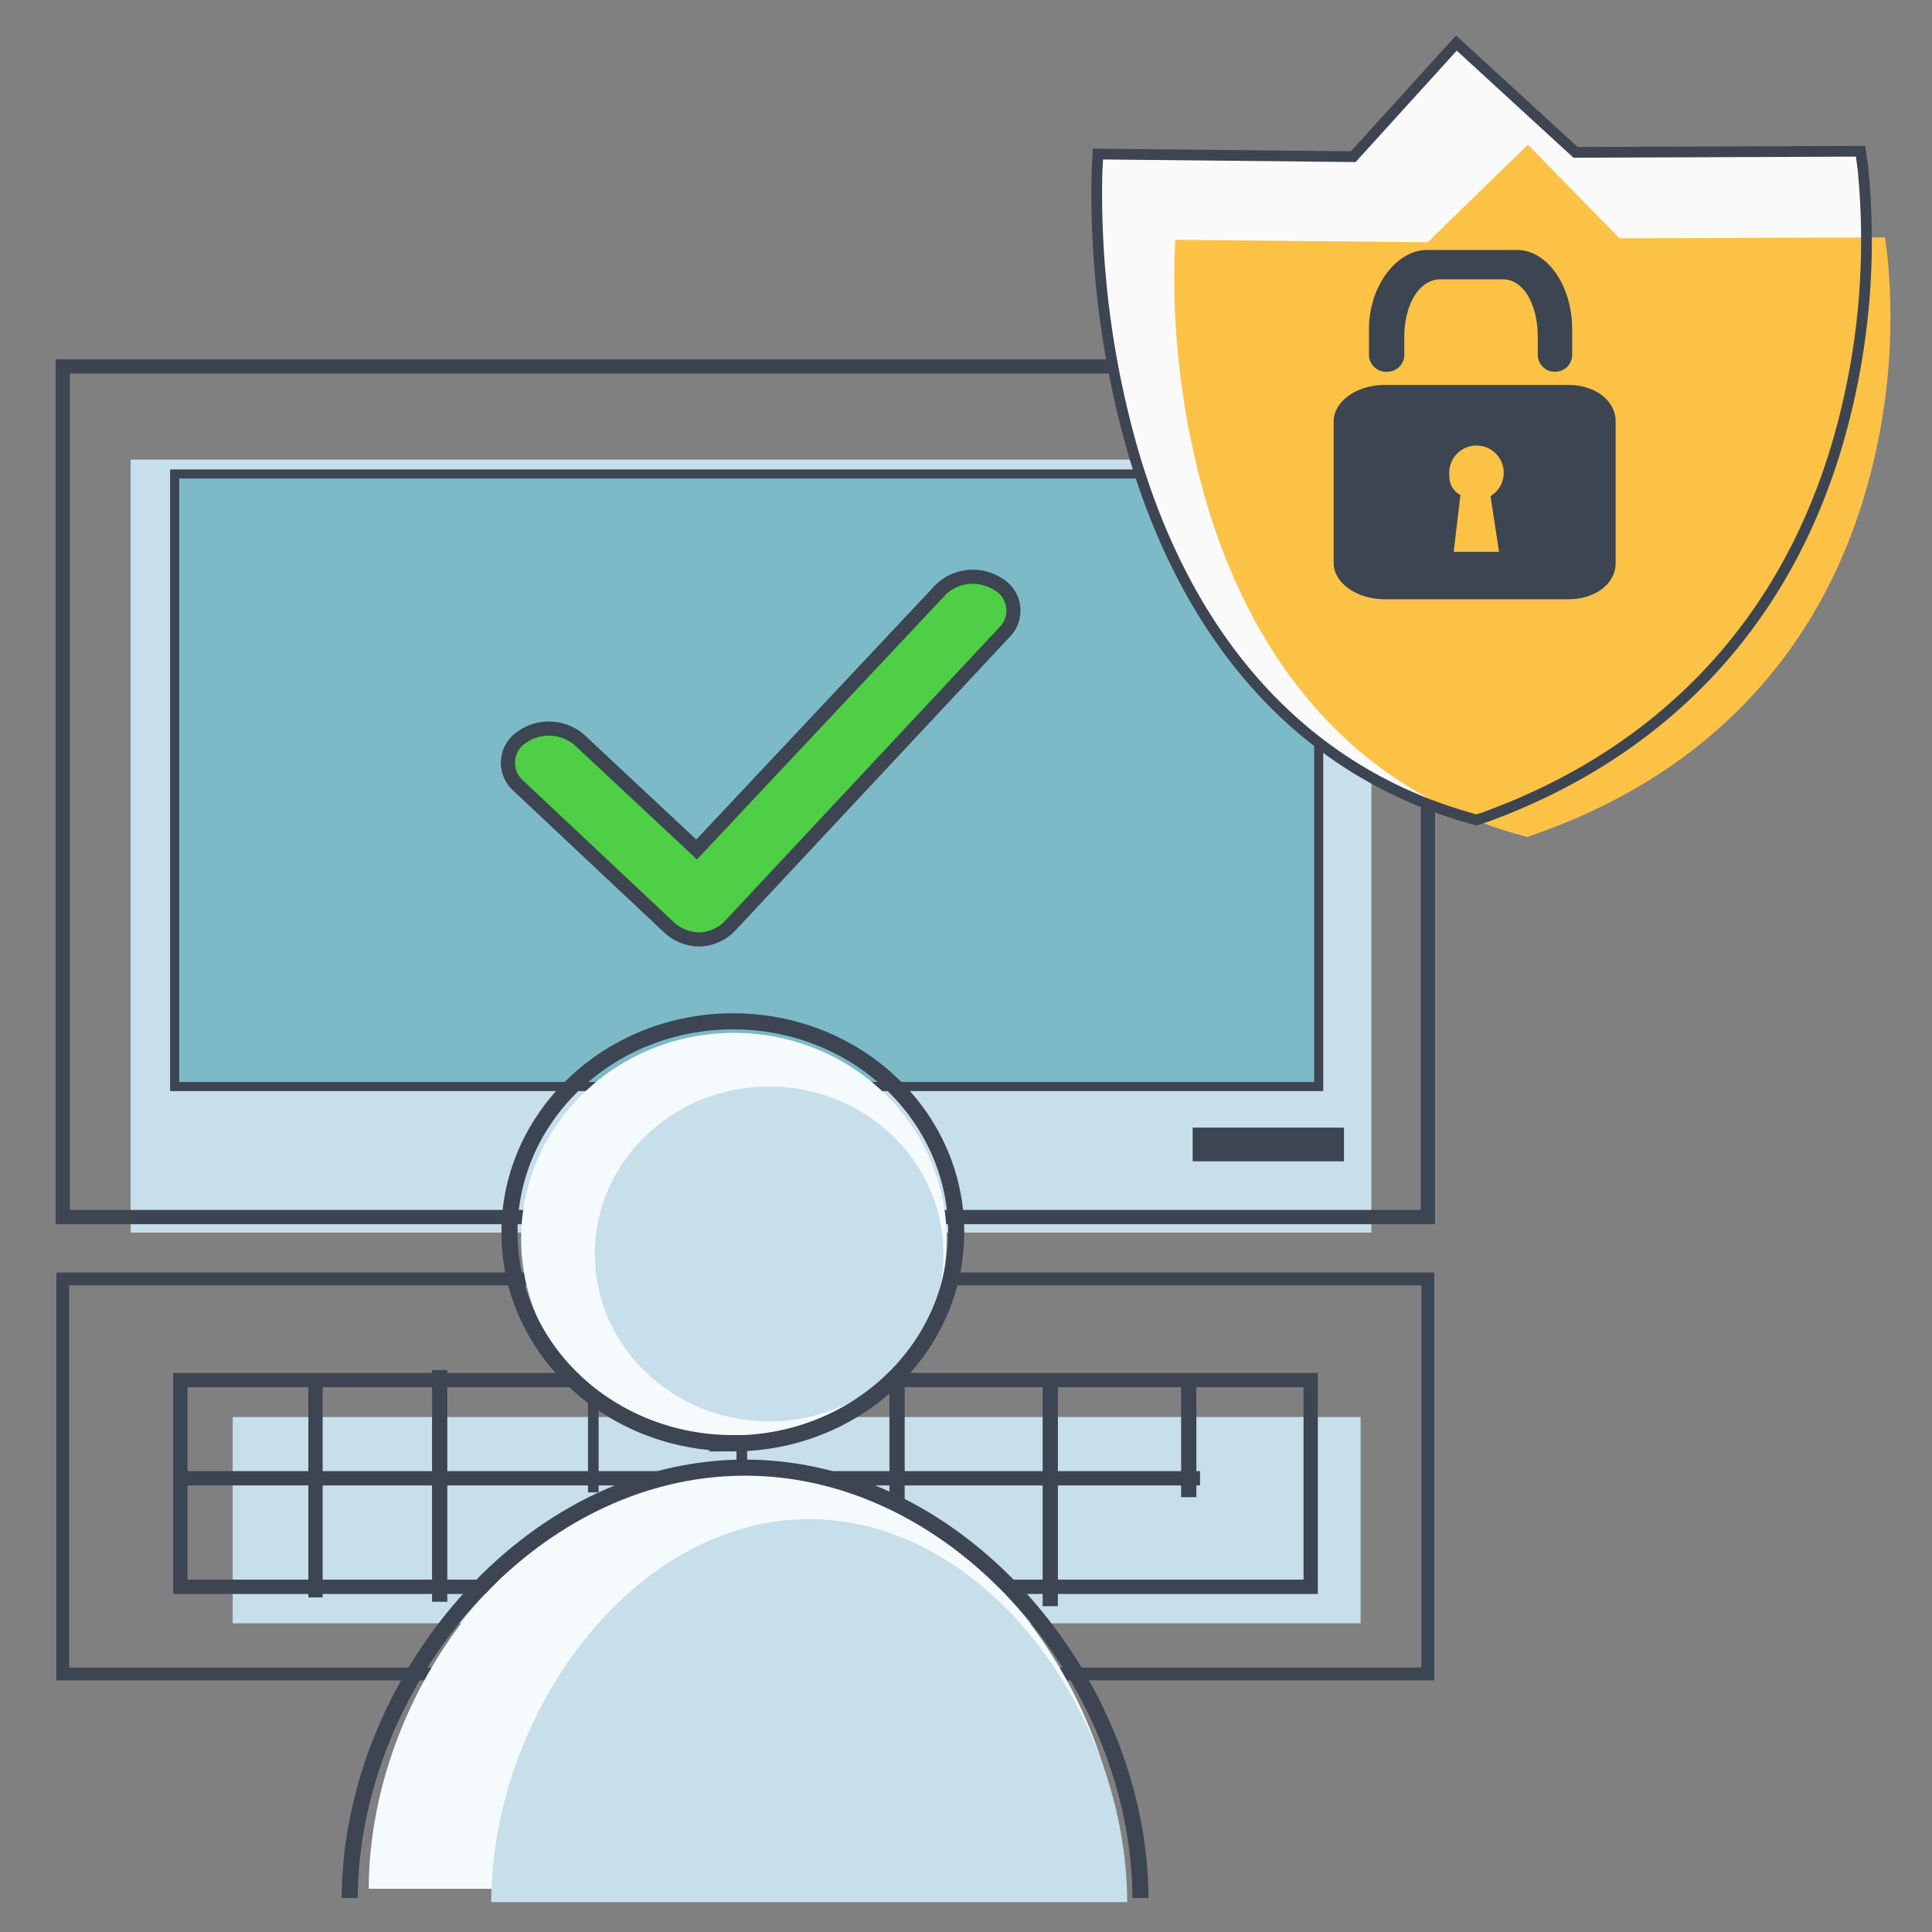
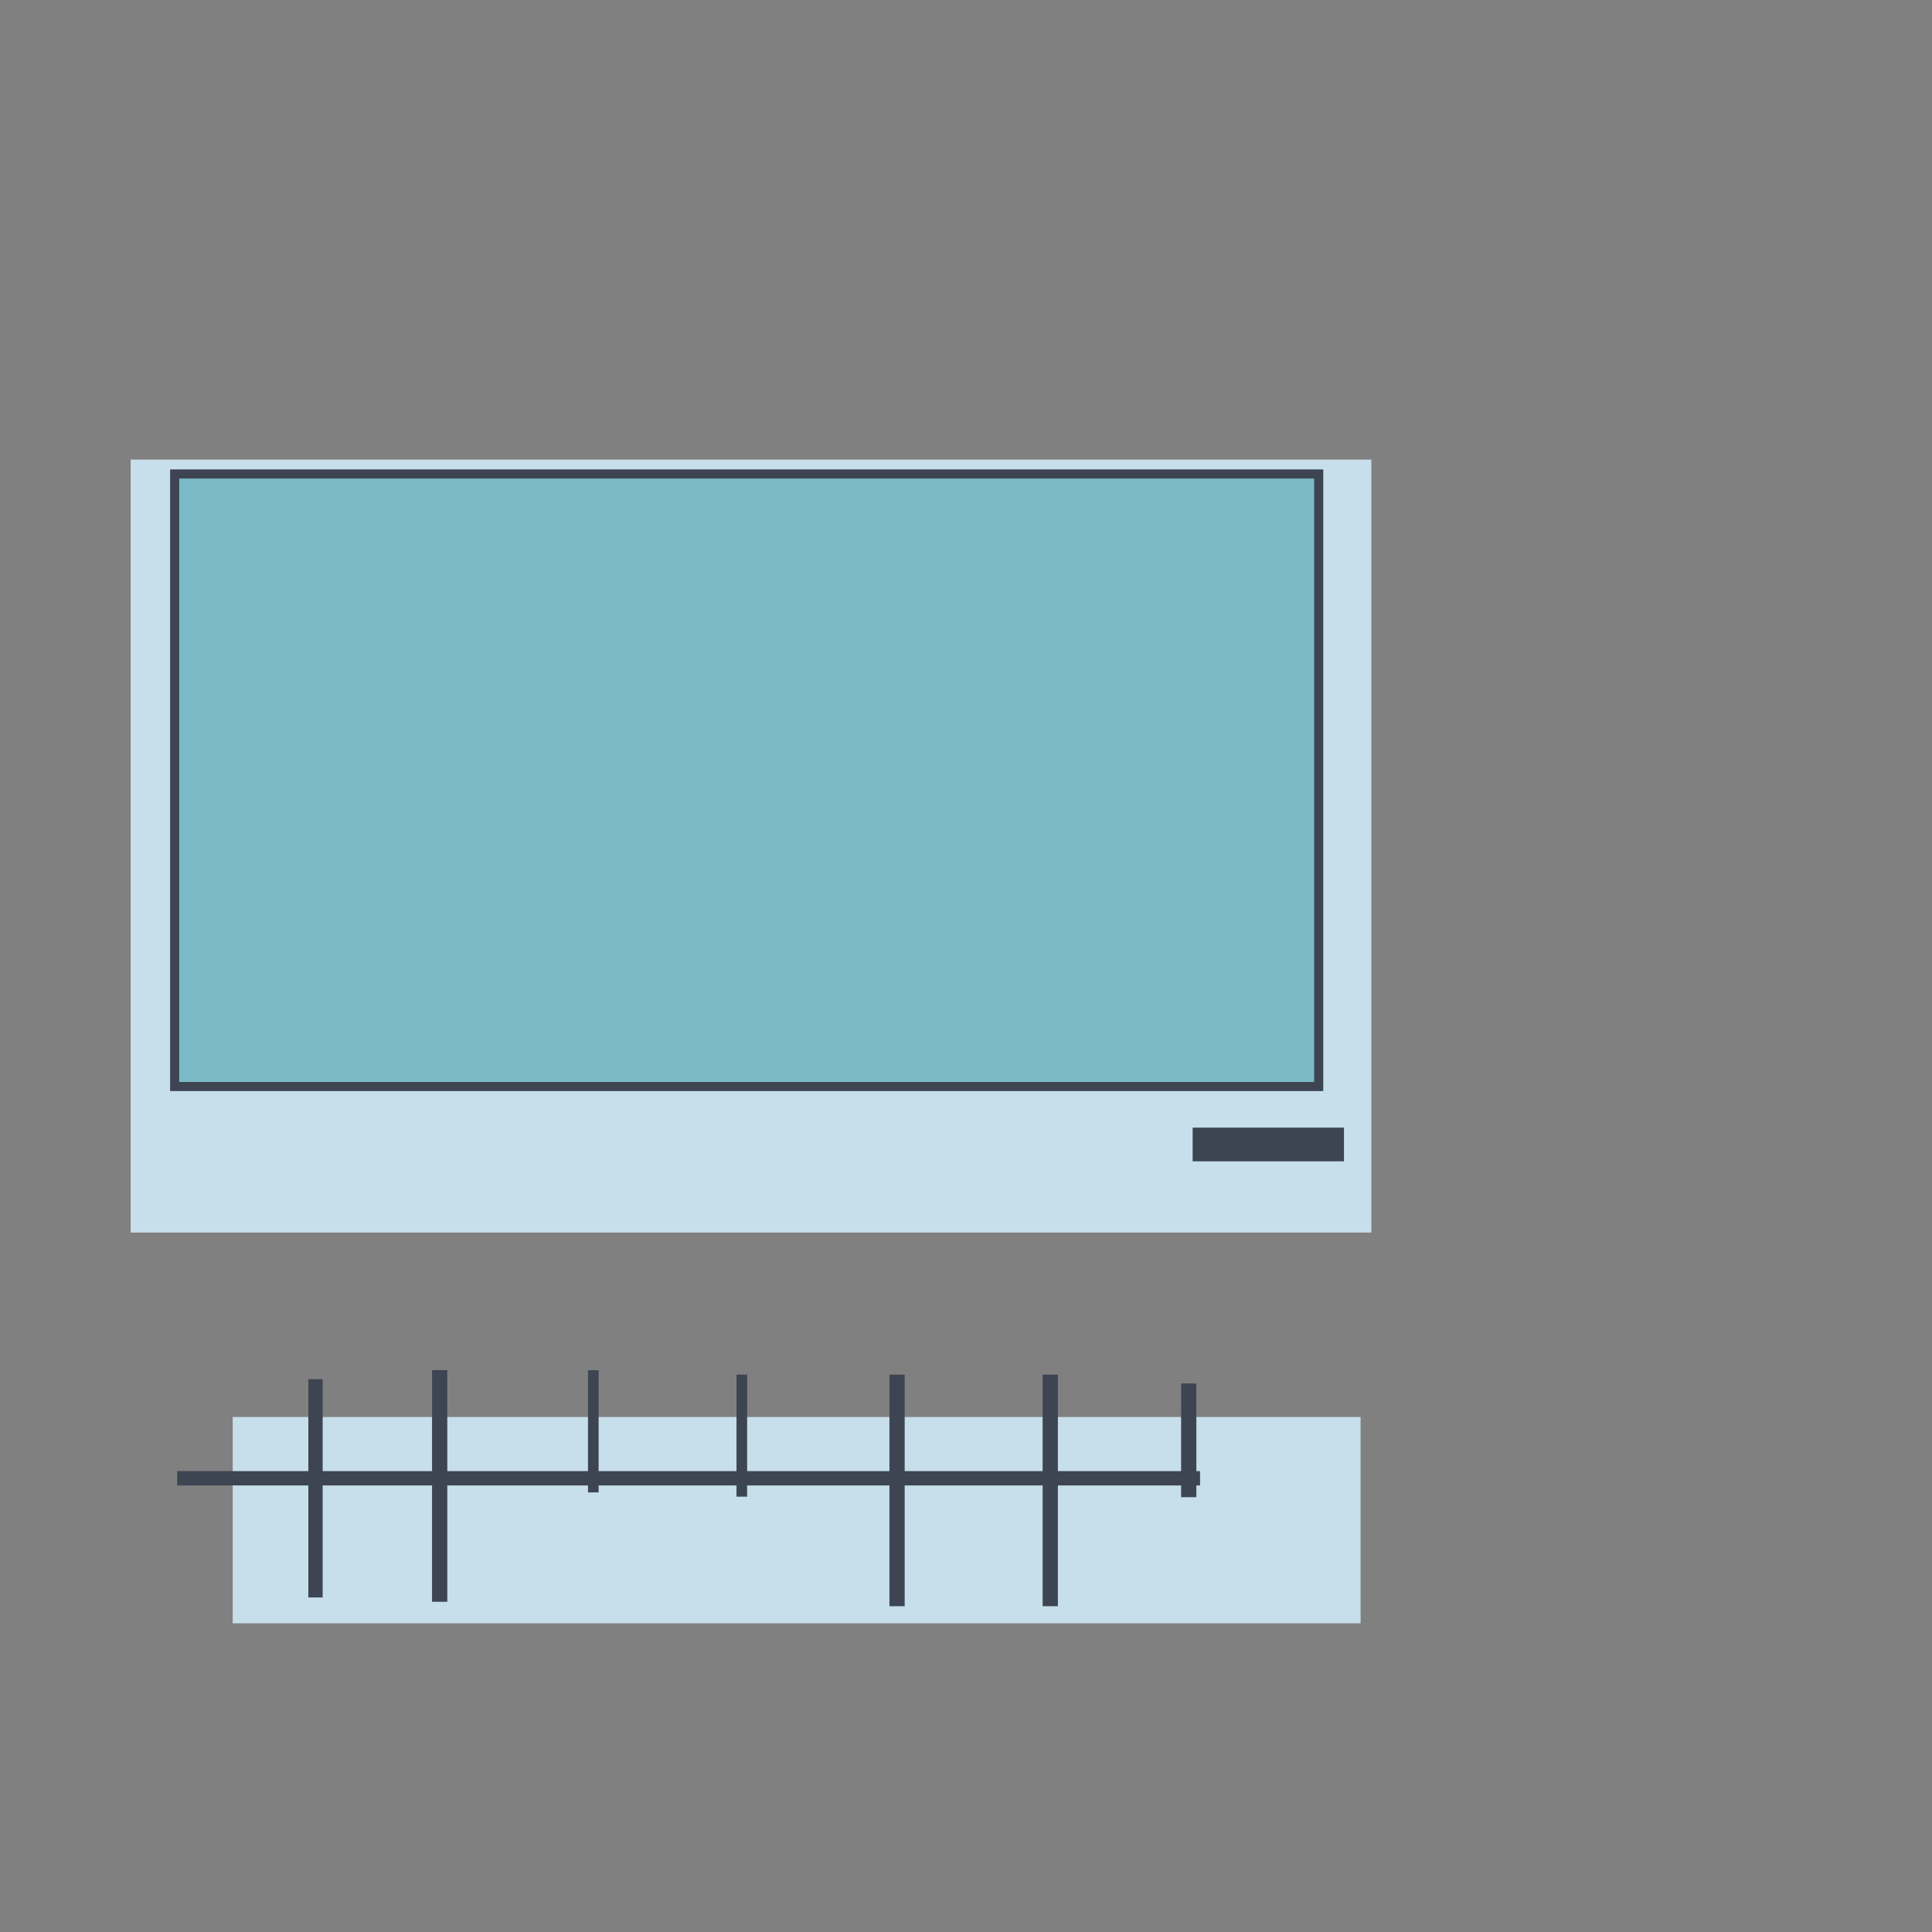
<svg xmlns="http://www.w3.org/2000/svg" id="Layer_1" data-name="Layer 1" viewBox="0 0 227 227">
  <rect x="0" y="0" width="227" height="227" fill="#808080" stroke="none" />
  <defs>
    <style>.cls-1,.cls-13,.cls-15,.cls-17,.cls-4,.cls-5,.cls-7,.cls-8,.cls-9{fill:none;}.cls-2{fill:#c7deeb;}.cls-3{clip-path:url(#clip-path);}.cls-13,.cls-15,.cls-17,.cls-4,.cls-5,.cls-7,.cls-8,.cls-9{stroke:#3d4552;stroke-miterlimit:10;}.cls-4{stroke-width:1.68px;}.cls-5{stroke-width:1.51px;}.cls-6{fill:#7dbac7;}.cls-7{stroke-width:1.07px;}.cls-8{stroke-width:1.79px;}.cls-9{stroke-width:1.25px;}.cls-10{fill:#3d4552;}.cls-11{fill:#fafafa;}.cls-12{fill:#fcc245;}.cls-13{stroke-width:1.26px;}.cls-14{fill:#4fcf45;}.cls-15{stroke-width:1.66px;}.cls-16{fill:#f5fafc;}.cls-17{stroke-width:1.89px;}</style>
    <clipPath id="clip-path">
-       <rect class="cls-1" x="5.12" y="2.67" width="217.01" height="220.82" />
-     </clipPath>
+       </clipPath>
  </defs>
-   <rect class="cls-1" width="227" height="227" />
  <polygon class="cls-2" points="161.13 144.82 161.13 144.82 15.35 144.82 15.35 54 161.13 54 161.13 144.82" />
  <rect class="cls-2" x="27.34" y="166.49" width="132.52" height="24.24" />
  <g class="cls-3">
    <path class="cls-4" d="M167.77,143H7.37V43.05h160.4ZM154,186.44H21.19V162.15H154Z" />
    <polygon class="cls-5" points="167.76 196.68 167.76 196.68 7.38 196.68 7.38 150.27 167.76 150.27 167.76 196.68" />
  </g>
  <rect class="cls-6" x="20.52" y="55.69" width="134.42" height="71.97" />
  <rect class="cls-7" x="20.52" y="55.69" width="134.42" height="71.97" />
  <path class="cls-4" d="M37.07,162.05v25.64m-16.25-14H141" />
  <line class="cls-8" x1="51.66" y1="160.98" x2="51.66" y2="188.2" />
  <path class="cls-9" d="M87.16,161.51v14.34M69.71,161v14.35" />
  <path class="cls-8" d="M139.67,162.55v13.36m-16.27-14.4v27.21m-18-27.21v27.21" />
  <rect class="cls-10" x="140.13" y="132.49" width="17.78" height="3.96" />
  <g class="cls-3">
    <path class="cls-11" d="M173.46,96.22l-.78-.22c-19.21-5.44-32.86-20.3-39.47-43A109.77,109.77,0,0,1,129,20.43l.11-2.21,30,.31L171.13,5.22,185.07,18l33.4-.12.27,2a84.64,84.64,0,0,1-2.61,30.86c-6,21.85-20.49,37.48-41.9,45.18Z" />
-     <path class="cls-12" d="M179.45,98.34l-.73-.2c-17.93-4.89-30.67-18.26-36.84-38.66A95,95,0,0,1,138,30.18l.09-2,29.66.28L179.52,17l10.77,11,31.18-.11.25,1.8a73.21,73.21,0,0,1-2.43,27.75c-5.6,19.66-19.13,33.71-39.12,40.64Z" />
    <path class="cls-13" d="M173.46,96.34l-.79-.23C153.42,90.66,139.74,75.75,133.11,53a109.89,109.89,0,0,1-4.22-32.69L129,18.1l30,.31L171.12,5.06l14,12.84,33.49-.13.27,2a85.13,85.13,0,0,1-2.61,31c-6,21.92-20.55,37.59-42,45.32Z" />
    <path class="cls-10" d="M182.72,43.68a2,2,0,0,0,2-1.89V38.65c0-5.1-2.94-9.28-6.48-9.28H167.68c-3.55,0-6.83,4.18-6.83,9.28v3.14a2,2,0,0,0,2,1.89H163a2,2,0,0,0,2-1.89V39.6c0-3.82,1.76-6.78,4.22-6.78h7.36c2.46,0,4.1,3,4.1,6.78v2.19a2,2,0,0,0,2,1.89" />
    <path class="cls-10" d="M175.13,58.29l1,6.55H170.8l.79-6.68a2.39,2.39,0,0,1-1.29-2.25,3.2,3.2,0,1,1,4.83,2.38m9.12-13.06H162.7c-3.26,0-6,1.91-6,4.28V66.16c0,2.37,2.78,4.25,6,4.25h21.55c3.26,0,5.58-1.88,5.58-4.25V49.51c0-2.37-2.32-4.28-5.58-4.28" />
    <path class="cls-14" d="M82.09,110.38a5.36,5.36,0,0,1-3.58-1.51L60.9,92.32a3.59,3.59,0,0,1,.39-5.69,5.5,5.5,0,0,1,6.78.3L81.85,99.81l28.65-30.5a5.46,5.46,0,0,1,6.74-.69,3.58,3.58,0,0,1,.82,5.62L85.87,108.68a5.2,5.2,0,0,1-3.63,1.7Z" />
    <path class="cls-15" d="M82.09,110.38a5.36,5.36,0,0,1-3.58-1.51L60.9,92.32a3.59,3.59,0,0,1,.39-5.69,5.5,5.5,0,0,1,6.78.3L81.85,99.81l28.65-30.5a5.46,5.46,0,0,1,6.74-.69,3.58,3.58,0,0,1,.82,5.62L85.87,108.68a5.2,5.2,0,0,1-3.63,1.7Z" />
    <path class="cls-16" d="M86.23,169.78c13.82,0,25-10.84,25-24.22s-11.21-24.2-25-24.2-25,10.83-25,24.2,11.2,24.22,25,24.22" />
    <path class="cls-16" d="M131.89,221.92c-.1-24.49-19.89-49.35-44.29-49.35s-44.18,24.86-44.28,49.35" />
    <path class="cls-2" d="M90.37,167c11.31,0,20.48-8.81,20.48-19.67s-9.17-19.67-20.48-19.67-20.48,8.8-20.48,19.67S79.06,167,90.37,167" />
    <path class="cls-2" d="M132.44,223.49c-.08-22.34-16.78-45-37.36-45s-37.28,22.68-37.37,45" />
    <path class="cls-17" d="M134,223c-.11-25.09-20.87-50.56-46.47-50.56S41.21,197.88,41.09,223m45-53.41c14.5,0,26.26-11.11,26.26-24.81S100.63,120,86.13,120s-26.27,11.11-26.27,24.8S71.62,169.56,86.13,169.56Z" />
  </g>
</svg>